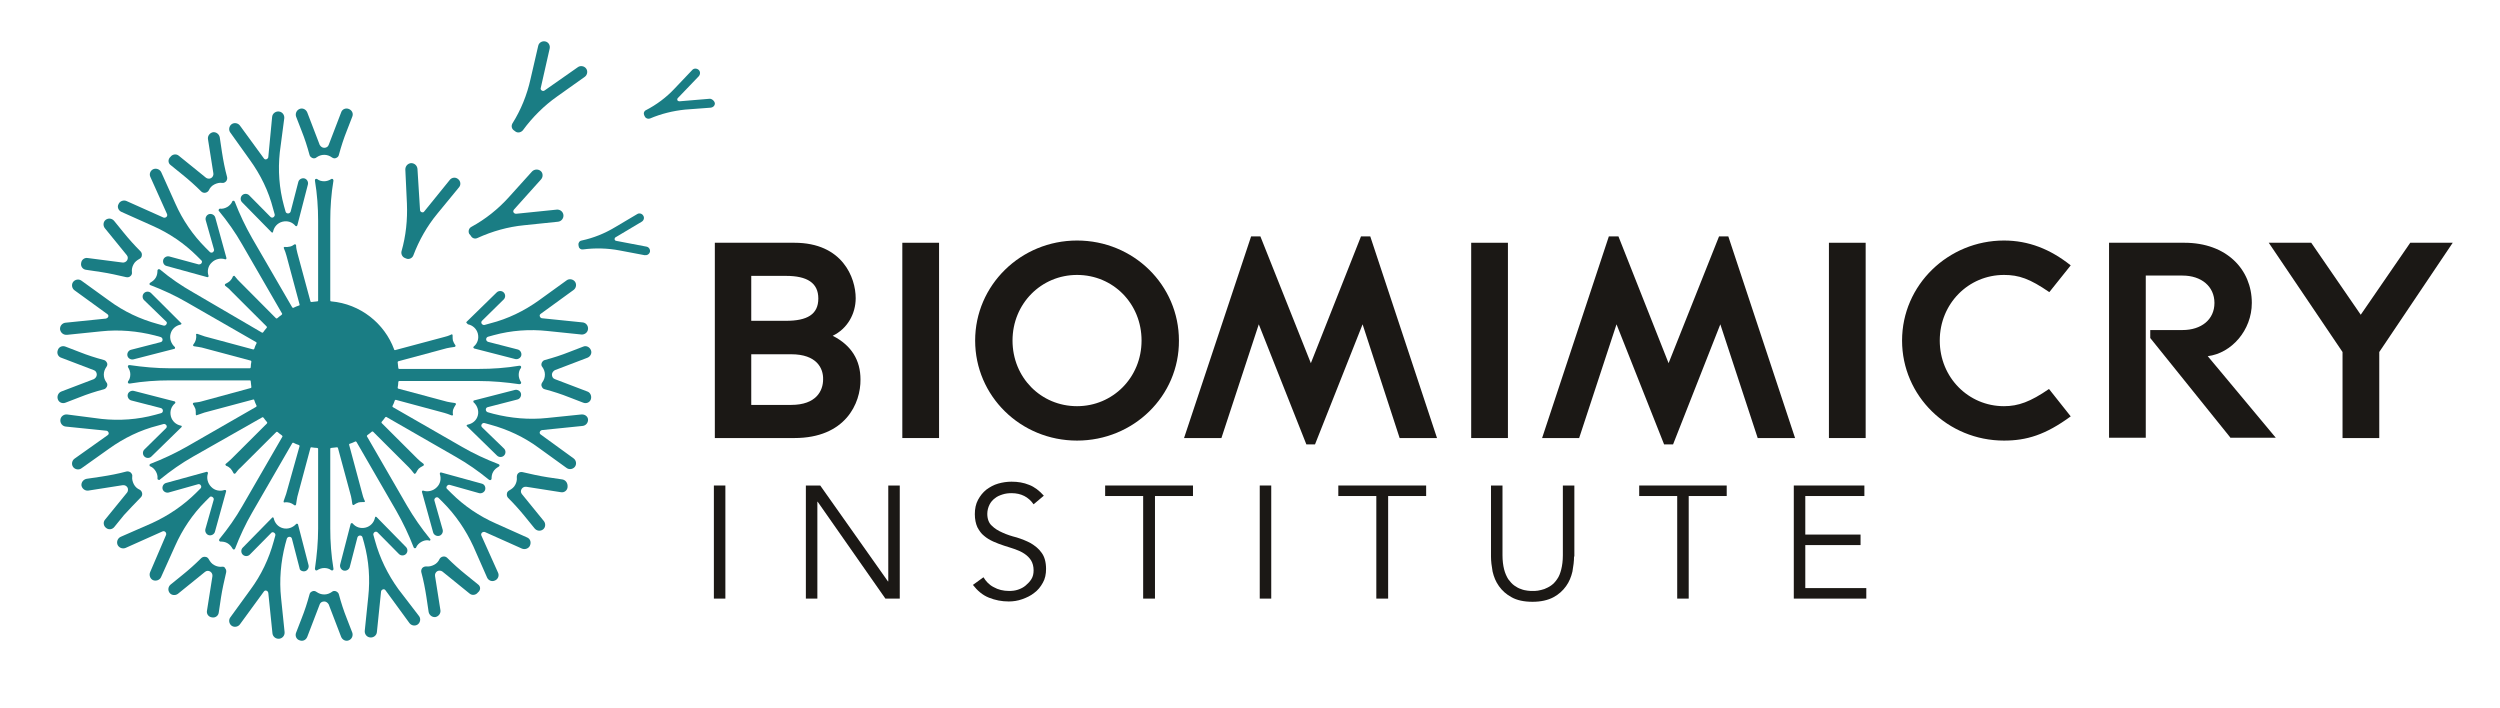
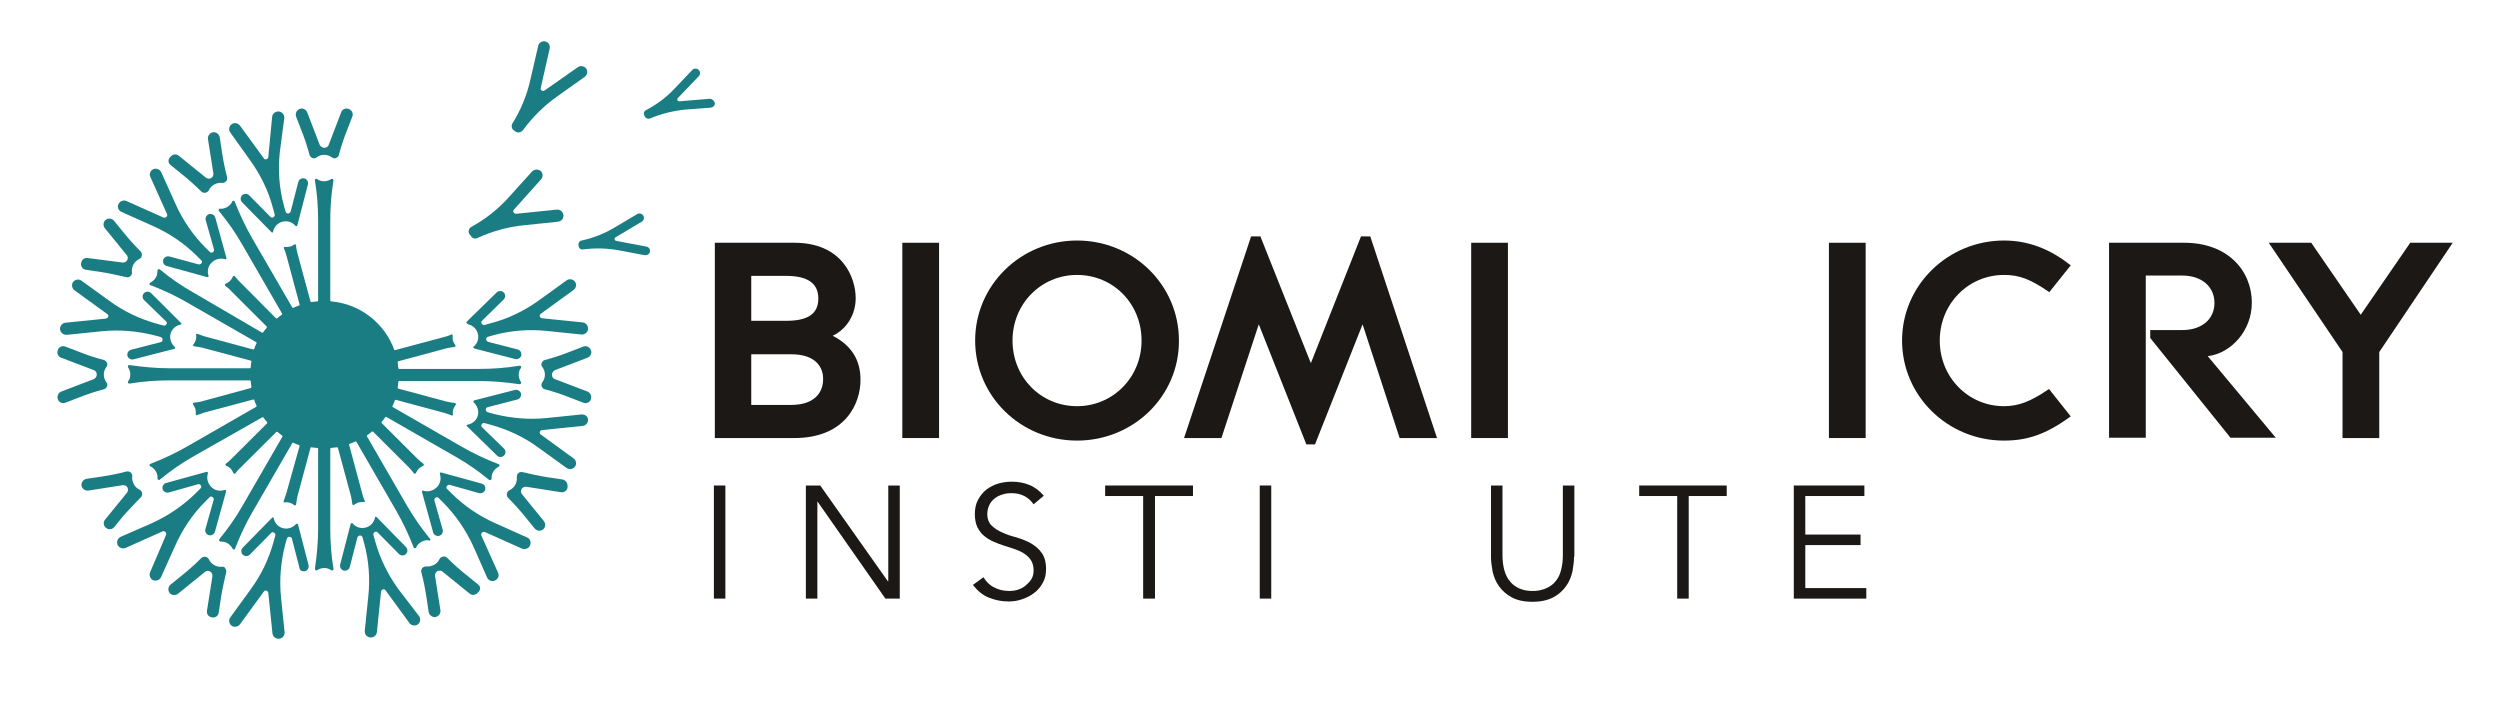
<svg xmlns="http://www.w3.org/2000/svg" width="300" height="85" viewBox="0 0 300 85" fill="none">
  <path d="M112.687 29.131H108.279V52.565H112.687V29.131Z" fill="#1B1815" class="letter" />
  <path d="M167.957 52.565L163.511 38.917L157.8 53.33H156.765L151.054 38.917L146.57 52.565H142.085L150.134 28.366H151.246L157.302 43.581L163.319 28.366H164.431L172.442 52.565H167.957Z" fill="#1B1815" class="letter" />
  <path d="M180.951 29.131H176.543V52.565H180.951V29.131Z" fill="#1B1815" class="letter" />
-   <path d="M210.924 52.565L206.439 38.917L200.767 53.33H199.693L193.982 38.917L189.498 52.565H185.052L193.062 28.366H194.212L200.23 43.581L206.286 28.366H207.397L215.408 52.565H210.924Z" fill="#1B1815" class="letter" />
  <path d="M223.879 29.131H219.471V52.565H223.879V29.131Z" fill="#1B1815" class="letter" />
  <path d="M285.512 42.243V52.565H281.104V42.243L272.25 29.131H277.348L283.289 37.77L289.23 29.131H294.327L285.512 42.243Z" fill="#1B1815" class="letter" />
  <path d="M87.045 58.261H85.665V71.832H87.045V58.261Z" fill="#1B1815" class="letter" />
  <path d="M106.554 69.768H106.593V58.261H107.972V71.832H106.248L98.122 60.211H98.084V71.832H96.704V58.261H98.428L106.554 69.768Z" fill="#1B1815" class="letter" />
  <path d="M138.597 71.832H137.179V59.523H132.618V58.261H143.158V59.523H138.597V71.832Z" fill="#1B1815" class="letter" />
  <path d="M152.549 58.261H151.169V71.832H152.549V58.261Z" fill="#1B1815" class="letter" />
-   <path d="M166.577 71.832H165.159V59.523H160.598V58.261H171.138V59.523H166.577V71.832Z" fill="#1B1815" class="letter" />
  <path d="M124.032 60.517C123.419 59.637 122.537 59.179 121.388 59.179C121.043 59.179 120.659 59.217 120.314 59.331C119.969 59.446 119.663 59.561 119.394 59.79C119.126 59.981 118.896 60.249 118.743 60.555C118.59 60.861 118.475 61.243 118.475 61.663C118.475 62.275 118.666 62.772 119.011 63.078C119.356 63.422 119.778 63.69 120.314 63.919C120.813 64.148 121.388 64.34 122.001 64.492C122.614 64.683 123.189 64.913 123.687 65.18C124.186 65.486 124.646 65.83 124.99 66.327C125.335 66.786 125.527 67.436 125.527 68.277C125.527 68.889 125.412 69.462 125.144 69.921C124.875 70.418 124.531 70.838 124.109 71.144C123.687 71.488 123.189 71.718 122.652 71.909C122.116 72.1 121.579 72.176 121.043 72.176C120.199 72.176 119.433 72.023 118.666 71.718C117.9 71.412 117.286 70.877 116.75 70.189L118.015 69.271C118.321 69.768 118.705 70.189 119.241 70.456C119.778 70.762 120.391 70.915 121.119 70.915C121.464 70.915 121.809 70.877 122.154 70.762C122.499 70.647 122.806 70.494 123.074 70.265C123.342 70.036 123.572 69.806 123.764 69.5C123.956 69.195 124.032 68.85 124.032 68.43C124.032 67.971 123.917 67.551 123.726 67.245C123.534 66.939 123.266 66.671 122.921 66.442C122.576 66.213 122.231 66.06 121.809 65.907C121.388 65.754 120.966 65.639 120.506 65.486C120.046 65.333 119.624 65.18 119.203 64.989C118.781 64.798 118.398 64.569 118.091 64.301C117.746 64.034 117.516 63.69 117.286 63.269C117.095 62.849 116.98 62.313 116.98 61.702C116.98 61.052 117.095 60.478 117.363 59.981C117.631 59.484 117.938 59.102 118.36 58.758C118.781 58.452 119.241 58.185 119.778 58.032C120.314 57.879 120.851 57.802 121.388 57.802C122.154 57.802 122.844 57.917 123.496 58.185C124.109 58.414 124.722 58.873 125.259 59.484L124.032 60.517Z" fill="#1B1815" class="letter" />
  <path d="M188.885 66.786C188.885 67.36 188.808 67.933 188.693 68.583C188.54 69.233 188.31 69.806 187.926 70.341C187.543 70.877 187.045 71.335 186.393 71.68C185.742 72.023 184.898 72.215 183.902 72.215C182.867 72.215 182.024 72.023 181.411 71.68C180.759 71.335 180.261 70.877 179.877 70.341C179.494 69.806 179.264 69.233 179.111 68.583C178.996 67.933 178.919 67.36 178.919 66.786V58.261H180.299V66.633C180.299 67.283 180.376 67.856 180.491 68.315C180.606 68.774 180.797 69.195 180.989 69.5C181.219 69.806 181.449 70.074 181.717 70.265C181.986 70.456 182.254 70.609 182.522 70.686C182.79 70.8 183.02 70.838 183.289 70.877C183.519 70.915 183.749 70.915 183.94 70.915C184.094 70.915 184.324 70.915 184.554 70.877C184.822 70.838 185.052 70.762 185.32 70.686C185.588 70.571 185.857 70.456 186.125 70.265C186.393 70.074 186.623 69.844 186.853 69.5C187.083 69.195 187.237 68.774 187.352 68.315C187.467 67.856 187.543 67.283 187.543 66.633V58.261H188.923V66.786H188.885Z" fill="#1B1815" class="letter" />
  <path d="M202.645 71.832H201.265V59.523H196.704V58.261H207.206V59.523H202.645V71.832Z" fill="#1B1815" class="letter" />
  <path d="M216.635 70.571H223.956V71.832H215.255V58.261H223.726V59.523H216.635V64.148H223.266V65.41H216.635V70.571Z" fill="#1B1815" class="letter" />
  <path d="M94.941 42.511H90.15V48.589H94.941C97.969 48.589 98.773 46.869 98.773 45.531C98.812 44.193 98.007 42.511 94.941 42.511ZM94.327 33.106H90.15V38.497H94.327C96.857 38.497 98.199 37.732 98.199 35.821C98.199 33.947 96.857 33.106 94.327 33.106ZM95.324 52.565H85.78V29.131H95.324C101.112 29.131 102.683 33.336 102.683 35.782C102.683 37.656 101.687 39.452 99.923 40.293C102.185 41.44 103.258 43.237 103.258 45.531C103.296 48.398 101.457 52.565 95.324 52.565Z" fill="#1B1815" class="letter" />
  <path d="M129.245 32.992C124.952 32.992 121.503 36.432 121.503 40.867C121.503 45.301 124.914 48.742 129.245 48.742C133.538 48.742 136.987 45.301 136.987 40.867C136.987 36.432 133.576 32.992 129.245 32.992ZM129.245 52.871C122.461 52.871 117.018 47.519 117.018 40.867C117.018 34.215 122.499 28.863 129.245 28.863C136.029 28.863 141.472 34.215 141.472 40.867C141.51 47.519 136.029 52.871 129.245 52.871Z" fill="#1B1815" class="letter" />
  <path d="M240.475 52.871C233.729 52.871 228.248 47.519 228.248 40.867C228.248 34.177 233.806 28.863 240.475 28.863C243.427 28.863 246.033 29.895 248.486 31.845L245.918 35.056C243.58 33.45 242.277 32.992 240.475 32.992C236.221 32.992 232.771 36.432 232.771 40.867C232.771 45.301 236.221 48.742 240.475 48.742C242.2 48.742 243.656 48.207 245.88 46.678L248.486 49.965C245.458 52.183 243.197 52.871 240.475 52.871Z" fill="#1B1815" class="letter" />
  <path d="M267.689 52.565L258.03 40.561V39.605H261.901C264.162 39.605 265.734 38.344 265.734 36.356C265.734 34.368 264.162 33.068 261.901 33.068H257.493V52.527H253.085V29.131H262.131C267.19 29.131 270.218 32.342 270.218 36.356C270.218 39.644 267.765 42.396 264.929 42.74L273.093 52.527H267.689V52.565Z" fill="#1B1815" class="letter" />
  <path d="M36.182 15.674C36.566 16.63 36.872 17.585 37.141 18.579C37.179 18.77 37.332 18.885 37.486 18.962C37.677 19.038 37.869 19 37.984 18.885C38.252 18.694 38.559 18.579 38.904 18.579C39.249 18.579 39.555 18.694 39.824 18.885C39.977 19 40.169 19.038 40.322 18.962C40.514 18.885 40.629 18.77 40.667 18.579C40.935 17.585 41.242 16.63 41.625 15.674L42.277 13.992C42.43 13.61 42.238 13.227 41.855 13.074C41.472 12.921 41.05 13.113 40.935 13.495L39.44 17.394C39.364 17.624 39.134 17.738 38.904 17.738C38.674 17.738 38.482 17.585 38.367 17.394L36.872 13.495C36.719 13.113 36.297 12.921 35.952 13.074C35.569 13.227 35.416 13.648 35.531 13.992L36.182 15.674Z" fill="#1A7D84" />
  <path d="M20.468 19.803L21.886 20.95C22.691 21.599 23.419 22.249 24.147 22.976C24.262 23.09 24.454 23.167 24.645 23.129C24.837 23.09 24.99 22.976 25.067 22.823C25.182 22.555 25.412 22.288 25.718 22.135C26.025 21.982 26.332 21.905 26.638 21.944C26.83 21.982 26.983 21.905 27.137 21.752C27.252 21.599 27.29 21.408 27.252 21.255C26.983 20.261 26.792 19.267 26.638 18.273L26.37 16.477C26.293 16.094 25.948 15.827 25.565 15.865C25.182 15.941 24.914 16.286 24.952 16.668L25.604 20.797C25.642 21.026 25.527 21.255 25.335 21.37C25.144 21.485 24.875 21.447 24.722 21.332L21.464 18.694C21.157 18.426 20.697 18.503 20.468 18.809C20.122 19.114 20.161 19.573 20.468 19.803Z" fill="#1A7D84" />
  <path d="M30.012 19.229C31.276 20.988 32.234 22.937 32.771 25.04L32.963 25.728C33.001 25.843 32.924 25.996 32.809 26.072C32.694 26.149 32.541 26.11 32.465 26.034L29.896 23.434C29.666 23.205 29.283 23.205 29.053 23.434C28.823 23.664 28.823 24.046 29.053 24.275L32.58 27.869C32.618 27.907 32.656 27.907 32.694 27.907C32.733 27.907 32.771 27.869 32.771 27.793C32.886 27.219 33.308 26.76 33.883 26.607C34.496 26.454 35.071 26.646 35.454 27.104C35.492 27.143 35.531 27.143 35.569 27.143C35.608 27.143 35.646 27.104 35.684 27.028L36.949 22.135C37.026 21.829 36.834 21.485 36.527 21.408C36.221 21.332 35.876 21.523 35.799 21.829L34.879 25.384C34.841 25.499 34.726 25.613 34.573 25.613C34.419 25.613 34.304 25.537 34.266 25.384L34.074 24.696C33.499 22.593 33.346 20.414 33.576 18.273L34.113 14.183C34.151 13.801 33.883 13.418 33.461 13.38C33.078 13.342 32.694 13.61 32.656 14.03L32.196 18.847C32.196 18.962 32.081 19.076 31.966 19.114C31.851 19.153 31.736 19.114 31.66 19L28.785 15.062C28.555 14.756 28.095 14.68 27.788 14.909C27.482 15.139 27.405 15.597 27.635 15.903L30.012 19.229Z" fill="#1A7D84" />
  <path d="M10.349 32.38L12.15 32.648C13.147 32.8 14.143 33.03 15.14 33.259C15.332 33.297 15.523 33.259 15.638 33.145C15.791 33.03 15.868 32.839 15.83 32.648C15.791 32.342 15.868 31.998 16.021 31.73C16.175 31.424 16.443 31.233 16.711 31.08C16.865 31.004 17.018 30.851 17.018 30.66C17.056 30.468 16.98 30.277 16.865 30.163C16.137 29.436 15.485 28.71 14.833 27.907L13.684 26.493C13.415 26.187 12.993 26.149 12.687 26.378C12.38 26.607 12.342 27.066 12.572 27.372L15.217 30.621C15.37 30.812 15.37 31.042 15.255 31.233C15.14 31.424 14.91 31.539 14.68 31.501L10.54 30.965C10.157 30.889 9.774 31.157 9.736 31.577C9.659 31.959 9.927 32.342 10.349 32.38Z" fill="#1A7D84" />
  <path d="M14.565 25.422L18.321 27.104C20.314 27.984 22.116 29.207 23.649 30.736L24.147 31.233C24.262 31.309 24.262 31.462 24.186 31.577C24.109 31.692 23.994 31.73 23.84 31.73L20.314 30.774C20.008 30.698 19.663 30.889 19.586 31.195C19.509 31.501 19.663 31.845 20.008 31.921L24.875 33.259C24.914 33.259 24.99 33.259 24.99 33.221C25.029 33.183 25.029 33.145 25.029 33.106C24.837 32.571 24.952 31.921 25.412 31.501C25.834 31.08 26.485 30.927 27.022 31.118C27.06 31.118 27.137 31.118 27.137 31.08C27.175 31.042 27.175 31.004 27.175 30.965L25.834 26.11C25.757 25.805 25.412 25.613 25.105 25.69C24.799 25.766 24.607 26.11 24.684 26.416L25.68 29.933C25.719 30.048 25.642 30.201 25.527 30.277C25.412 30.354 25.259 30.316 25.182 30.239L24.684 29.742C23.151 28.213 21.924 26.416 21.043 24.428L19.356 20.682C19.203 20.338 18.781 20.147 18.398 20.3C18.053 20.453 17.861 20.873 18.053 21.255L20.046 25.69C20.084 25.805 20.084 25.919 19.969 26.034C19.893 26.11 19.739 26.149 19.624 26.11L15.178 24.122C14.833 23.97 14.373 24.122 14.22 24.505C14.028 24.849 14.22 25.269 14.565 25.422Z" fill="#1A7D84" />
  <path d="M7.857 48.322L9.544 47.672C10.502 47.289 11.46 46.983 12.457 46.716C12.648 46.678 12.763 46.525 12.84 46.372C12.917 46.181 12.878 45.989 12.763 45.875C12.572 45.607 12.457 45.301 12.457 44.957C12.457 44.613 12.572 44.307 12.763 44.04C12.878 43.887 12.917 43.696 12.84 43.543C12.763 43.39 12.648 43.237 12.457 43.199C11.46 42.931 10.502 42.625 9.544 42.243L7.857 41.593C7.474 41.44 7.052 41.631 6.937 42.014C6.784 42.396 6.976 42.816 7.359 42.931L11.269 44.422C11.499 44.499 11.614 44.728 11.614 44.957C11.614 45.187 11.46 45.378 11.269 45.492L7.359 46.983C6.976 47.136 6.822 47.557 6.937 47.901C7.052 48.283 7.474 48.474 7.857 48.322Z" fill="#1A7D84" />
  <path d="M8.049 40.179L12.15 39.758C14.297 39.529 16.481 39.72 18.589 40.255L19.279 40.446C19.394 40.484 19.509 40.599 19.509 40.752C19.509 40.905 19.433 41.02 19.279 41.058L15.715 41.975C15.408 42.052 15.216 42.396 15.293 42.702C15.37 43.008 15.715 43.199 16.021 43.122L20.927 41.861C20.966 41.861 21.004 41.822 21.004 41.746C21.004 41.708 21.004 41.631 20.966 41.631C20.544 41.249 20.314 40.637 20.468 40.064C20.621 39.452 21.119 39.07 21.656 38.955C21.694 38.955 21.732 38.917 21.771 38.879C21.771 38.841 21.771 38.764 21.732 38.764L18.13 35.171C17.899 34.941 17.516 34.941 17.286 35.171C17.056 35.4 17.056 35.782 17.286 36.012L19.931 38.573C20.046 38.65 20.046 38.802 19.969 38.917C19.893 39.032 19.778 39.108 19.624 39.07L18.934 38.879C16.826 38.305 14.871 37.388 13.108 36.088L9.774 33.68C9.467 33.45 9.007 33.527 8.777 33.833C8.547 34.139 8.624 34.597 8.931 34.827L12.878 37.694C12.993 37.77 13.032 37.885 12.993 38C12.955 38.114 12.84 38.191 12.725 38.229L7.857 38.726C7.474 38.764 7.167 39.108 7.206 39.529C7.282 39.949 7.627 40.217 8.049 40.179Z" fill="#1A7D84" />
  <path d="M16.903 59.675C17.018 59.561 17.095 59.37 17.056 59.179C17.018 58.987 16.903 58.834 16.75 58.758C16.481 58.643 16.213 58.414 16.06 58.108C15.906 57.802 15.83 57.496 15.868 57.191C15.906 56.999 15.83 56.847 15.676 56.694C15.523 56.579 15.332 56.541 15.178 56.579C14.182 56.847 13.185 57.038 12.188 57.191L10.387 57.458C10.004 57.535 9.735 57.879 9.774 58.261C9.85 58.643 10.195 58.911 10.579 58.873L14.718 58.223C14.948 58.185 15.178 58.299 15.293 58.49C15.408 58.682 15.37 58.949 15.255 59.102L12.61 62.352C12.342 62.657 12.418 63.116 12.725 63.346C13.032 63.613 13.492 63.537 13.722 63.231L14.871 61.816C15.485 61.166 16.175 60.402 16.903 59.675Z" fill="#1A7D84" />
-   <path d="M13.108 53.827C14.872 52.565 16.826 51.609 18.934 51.074L19.624 50.883C19.739 50.845 19.893 50.921 19.969 51.036C20.046 51.15 20.008 51.303 19.931 51.38L17.325 53.941C17.095 54.17 17.095 54.553 17.325 54.782C17.555 55.011 17.938 55.011 18.168 54.782L21.771 51.265C21.809 51.227 21.809 51.189 21.809 51.15C21.809 51.112 21.771 51.074 21.694 51.074C21.119 50.959 20.659 50.539 20.506 49.965C20.353 49.354 20.544 48.78 21.004 48.398C21.043 48.36 21.043 48.322 21.043 48.283C21.043 48.245 21.004 48.207 20.966 48.169L16.06 46.907C15.753 46.831 15.408 47.022 15.332 47.328C15.255 47.633 15.447 47.977 15.753 48.054L19.318 48.971C19.433 49.01 19.548 49.124 19.548 49.277C19.548 49.43 19.471 49.545 19.318 49.583L18.628 49.774C16.52 50.348 14.335 50.501 12.188 50.271L8.049 49.736C7.666 49.698 7.282 49.965 7.244 50.386C7.206 50.768 7.474 51.15 7.896 51.189L12.764 51.686C12.879 51.686 12.993 51.8 13.032 51.915C13.07 52.03 13.032 52.144 12.917 52.221L8.931 55.05C8.624 55.279 8.547 55.738 8.777 56.044C9.007 56.35 9.467 56.426 9.774 56.197L13.108 53.827Z" fill="#1A7D84" />
  <path d="M26.639 68.009C26.332 68.048 25.987 67.971 25.719 67.818C25.412 67.665 25.22 67.398 25.067 67.13C24.99 66.977 24.837 66.824 24.645 66.824C24.454 66.786 24.262 66.863 24.147 66.977C23.419 67.704 22.691 68.353 21.886 69.003L20.468 70.15C20.161 70.418 20.123 70.838 20.353 71.144C20.582 71.45 21.043 71.488 21.349 71.259L24.607 68.621C24.799 68.468 25.029 68.468 25.22 68.583C25.412 68.698 25.527 68.927 25.489 69.156L24.837 73.285C24.76 73.667 25.029 74.05 25.45 74.088C25.834 74.164 26.217 73.897 26.255 73.476L26.523 71.679C26.677 70.686 26.907 69.692 27.137 68.698C27.175 68.506 27.137 68.315 27.022 68.201C26.983 68.048 26.792 67.971 26.639 68.009Z" fill="#1A7D84" />
  <path d="M24.645 60.172L25.144 59.675C25.22 59.561 25.374 59.561 25.489 59.637C25.604 59.714 25.68 59.828 25.642 59.981L24.645 63.498C24.569 63.804 24.76 64.148 25.067 64.225C25.374 64.301 25.719 64.11 25.795 63.804L27.137 58.949C27.137 58.911 27.137 58.834 27.098 58.834C27.06 58.796 27.022 58.796 26.945 58.796C26.409 58.987 25.757 58.873 25.335 58.414C24.914 57.993 24.76 57.344 24.952 56.808C24.952 56.77 24.952 56.694 24.914 56.656C24.875 56.617 24.837 56.617 24.799 56.617L19.931 57.955C19.624 58.032 19.433 58.376 19.509 58.682C19.586 58.987 19.931 59.179 20.238 59.102L23.764 58.108C23.879 58.07 24.032 58.108 24.109 58.261C24.185 58.376 24.147 58.529 24.07 58.605L23.572 59.102C22.039 60.631 20.238 61.855 18.244 62.772L14.488 64.416C14.143 64.569 13.952 64.989 14.105 65.372C14.258 65.716 14.68 65.907 15.063 65.754L19.509 63.766C19.624 63.728 19.739 63.728 19.854 63.843C19.931 63.919 19.969 64.072 19.931 64.187L18.015 68.659C17.861 69.003 18.015 69.462 18.359 69.615C18.704 69.768 19.164 69.615 19.318 69.271L21.004 65.525C21.886 63.537 23.112 61.702 24.645 60.172Z" fill="#1A7D84" />
-   <path d="M41.625 74.241C41.242 73.285 40.935 72.329 40.667 71.335C40.629 71.144 40.475 71.03 40.322 70.953C40.13 70.877 39.939 70.915 39.824 71.03C39.555 71.221 39.249 71.335 38.904 71.335C38.559 71.335 38.252 71.221 37.984 71.03C37.831 70.915 37.639 70.877 37.486 70.953C37.294 71.03 37.179 71.144 37.141 71.335C36.872 72.329 36.566 73.285 36.182 74.241L35.531 75.923C35.377 76.305 35.569 76.726 35.953 76.84C36.336 76.993 36.719 76.802 36.872 76.42L38.367 72.52C38.444 72.291 38.674 72.176 38.904 72.176C39.134 72.176 39.325 72.329 39.44 72.52L40.935 76.42C41.089 76.802 41.51 76.993 41.855 76.84C42.238 76.688 42.392 76.267 42.277 75.923L41.625 74.241Z" fill="#1A7D84" />
  <path d="M36.604 68.545C36.911 68.468 37.102 68.124 37.026 67.818L35.761 62.925C35.761 62.887 35.722 62.849 35.646 62.849C35.608 62.849 35.531 62.849 35.531 62.887C35.148 63.307 34.534 63.537 33.959 63.384C33.346 63.231 32.963 62.734 32.848 62.199C32.848 62.16 32.809 62.122 32.771 62.084C32.733 62.084 32.656 62.084 32.656 62.122L29.13 65.716C28.9 65.945 28.9 66.327 29.13 66.557C29.36 66.786 29.743 66.786 29.973 66.557L32.541 63.957C32.618 63.843 32.771 63.843 32.886 63.919C33.001 63.995 33.078 64.11 33.039 64.263L32.848 64.951C32.273 67.054 31.353 69.003 30.05 70.762L27.635 74.088C27.405 74.394 27.482 74.853 27.788 75.082C28.095 75.311 28.555 75.235 28.785 74.929L31.66 70.991C31.736 70.877 31.851 70.838 31.966 70.877C32.081 70.915 32.158 70.991 32.196 71.144L32.694 75.999C32.733 76.382 33.078 76.688 33.499 76.649C33.883 76.611 34.189 76.267 34.151 75.846L33.729 71.756C33.499 69.615 33.691 67.436 34.228 65.333L34.419 64.645C34.458 64.531 34.573 64.416 34.726 64.416C34.879 64.416 34.994 64.492 35.032 64.645L35.952 68.201C35.952 68.43 36.297 68.621 36.604 68.545Z" fill="#1A7D84" />
  <path d="M51.629 64.836C51.667 64.76 51.667 64.683 51.59 64.645C50.556 63.384 49.636 62.046 48.831 60.669L44.04 52.374C44.001 52.336 44.04 52.259 44.078 52.221C44.27 52.068 44.461 51.953 44.615 51.8C44.653 51.762 44.73 51.762 44.768 51.8L49.061 56.082C49.214 56.235 49.444 56.502 49.674 56.808C49.712 56.847 49.751 56.885 49.789 56.847C49.827 56.847 49.866 56.808 49.904 56.77C50.019 56.541 50.172 56.311 50.249 56.235C50.326 56.158 50.556 56.005 50.786 55.891C50.824 55.891 50.862 55.814 50.862 55.776C50.862 55.738 50.862 55.7 50.824 55.661C50.556 55.47 50.249 55.203 50.096 55.05L45.803 50.768C45.764 50.73 45.764 50.654 45.803 50.615C45.956 50.424 46.109 50.271 46.224 50.08C46.263 50.042 46.339 50.004 46.378 50.042L54.695 54.82C56.113 55.623 57.416 56.541 58.681 57.573C58.72 57.611 58.796 57.611 58.873 57.611C58.95 57.573 58.988 57.496 58.988 57.458C58.988 57.152 59.026 56.885 59.18 56.617C59.333 56.35 59.563 56.158 59.831 56.005C59.908 55.967 59.946 55.891 59.946 55.853C59.946 55.776 59.908 55.738 59.831 55.7C58.336 55.126 56.842 54.438 55.462 53.635L47.144 48.857C47.106 48.819 47.068 48.78 47.106 48.704C47.221 48.513 47.298 48.283 47.374 48.054C47.413 48.016 47.451 47.977 47.489 47.977L53.315 49.545C53.507 49.583 53.89 49.736 54.197 49.851C54.235 49.851 54.273 49.851 54.312 49.851C54.35 49.812 54.389 49.774 54.35 49.736C54.312 49.507 54.35 49.201 54.389 49.124C54.427 49.01 54.542 48.78 54.695 48.551C54.733 48.513 54.733 48.474 54.695 48.436C54.695 48.398 54.618 48.36 54.58 48.36C54.235 48.322 53.852 48.245 53.66 48.207L47.796 46.639C47.758 46.639 47.719 46.563 47.719 46.525C47.758 46.295 47.796 46.066 47.796 45.837C47.796 45.798 47.834 45.722 47.911 45.722H57.493C59.103 45.722 60.751 45.875 62.322 46.104C62.399 46.104 62.476 46.066 62.514 46.028C62.553 45.951 62.553 45.875 62.514 45.837C62.361 45.607 62.246 45.301 62.246 44.996C62.246 44.69 62.322 44.384 62.514 44.154C62.553 44.078 62.553 44.002 62.514 43.963C62.476 43.887 62.399 43.887 62.322 43.887C60.713 44.154 59.103 44.269 57.493 44.269H47.911C47.834 44.269 47.796 44.231 47.796 44.154C47.758 43.925 47.758 43.696 47.719 43.466C47.719 43.428 47.758 43.352 47.796 43.352L53.622 41.784C53.813 41.746 54.197 41.67 54.542 41.631C54.58 41.631 54.618 41.593 54.657 41.555C54.657 41.517 54.657 41.478 54.657 41.44C54.504 41.249 54.389 40.981 54.35 40.867C54.312 40.752 54.312 40.485 54.312 40.255C54.312 40.217 54.312 40.179 54.273 40.141C54.235 40.102 54.197 40.102 54.158 40.141C53.852 40.293 53.469 40.408 53.277 40.446L47.413 42.014C47.374 42.014 47.298 42.014 47.298 41.937C46.148 38.803 43.235 36.471 39.747 36.165C39.67 36.165 39.632 36.126 39.632 36.05V26.493C39.632 24.887 39.747 23.243 40.015 21.676C40.015 21.599 39.977 21.523 39.938 21.485C39.862 21.447 39.785 21.447 39.747 21.485C39.517 21.638 39.21 21.752 38.904 21.752C38.597 21.752 38.29 21.676 38.06 21.485C37.984 21.447 37.907 21.447 37.869 21.485C37.792 21.523 37.792 21.599 37.792 21.676C38.06 23.282 38.175 24.887 38.175 26.493V36.05C38.175 36.126 38.137 36.165 38.06 36.165C37.83 36.203 37.6 36.203 37.37 36.241C37.332 36.241 37.255 36.203 37.255 36.165L35.684 30.354C35.607 30.048 35.531 29.742 35.531 29.436C35.531 29.398 35.492 29.36 35.454 29.322C35.416 29.322 35.377 29.322 35.339 29.322C35.186 29.436 34.994 29.551 34.802 29.589C34.611 29.628 34.381 29.666 34.189 29.628C34.151 29.628 34.112 29.628 34.074 29.666C34.036 29.704 34.036 29.742 34.074 29.819C34.189 30.086 34.304 30.392 34.381 30.698L35.952 36.547C35.952 36.585 35.952 36.662 35.876 36.662C35.646 36.738 35.454 36.815 35.224 36.929C35.186 36.968 35.109 36.929 35.071 36.891L30.241 28.557C29.436 27.143 28.747 25.69 28.172 24.199C28.133 24.122 28.095 24.084 28.018 24.084C27.942 24.084 27.865 24.122 27.865 24.199C27.75 24.467 27.52 24.696 27.252 24.849C26.983 25.002 26.677 25.078 26.408 25.04C26.332 25.04 26.255 25.078 26.255 25.155C26.217 25.231 26.217 25.308 26.293 25.346C27.328 26.607 28.248 27.907 29.053 29.322L33.844 37.617C33.883 37.656 33.844 37.732 33.806 37.77C33.614 37.923 33.423 38.038 33.269 38.191C33.231 38.229 33.154 38.229 33.116 38.191L28.785 33.833C28.631 33.68 28.363 33.412 28.172 33.145C28.133 33.106 28.095 33.068 28.056 33.106C28.018 33.106 27.98 33.145 27.942 33.183C27.865 33.412 27.712 33.603 27.597 33.718C27.482 33.833 27.29 33.947 27.06 34.062C27.022 34.062 26.983 34.139 26.983 34.177C26.983 34.215 26.983 34.253 27.022 34.291C27.29 34.483 27.558 34.712 27.712 34.903L32.004 39.185C32.043 39.223 32.043 39.3 32.004 39.338C31.851 39.529 31.698 39.682 31.583 39.873C31.544 39.911 31.468 39.949 31.43 39.911L23.189 35.094C21.771 34.291 20.429 33.374 19.203 32.342C19.164 32.303 19.088 32.303 19.011 32.303C18.934 32.342 18.896 32.418 18.896 32.456C18.896 32.724 18.858 33.03 18.704 33.297C18.551 33.565 18.321 33.756 18.053 33.909C17.976 33.947 17.938 34.024 17.938 34.062C17.938 34.139 17.976 34.215 18.053 34.215C19.547 34.788 21.042 35.477 22.422 36.279L30.74 41.058C30.778 41.096 30.816 41.134 30.778 41.211C30.663 41.402 30.586 41.631 30.51 41.861C30.471 41.899 30.433 41.937 30.395 41.937L24.569 40.37C24.339 40.293 23.994 40.179 23.687 40.064C23.649 40.064 23.61 40.064 23.572 40.064C23.534 40.102 23.495 40.141 23.534 40.179C23.572 40.408 23.534 40.638 23.495 40.79C23.457 40.943 23.342 41.173 23.189 41.364C23.15 41.402 23.15 41.44 23.189 41.478C23.189 41.517 23.265 41.555 23.304 41.555C23.649 41.593 23.994 41.67 24.224 41.708L30.088 43.275C30.126 43.275 30.165 43.352 30.165 43.39C30.126 43.619 30.088 43.849 30.088 44.078C30.088 44.116 30.05 44.193 29.973 44.193H20.391C18.781 44.193 17.133 44.04 15.561 43.81C15.485 43.81 15.408 43.81 15.37 43.887C15.331 43.963 15.331 44.04 15.37 44.078C15.523 44.307 15.638 44.613 15.638 44.919C15.638 45.225 15.561 45.531 15.37 45.76C15.331 45.837 15.331 45.913 15.37 45.951C15.408 46.028 15.485 46.028 15.561 46.028C17.171 45.76 18.781 45.645 20.391 45.645H29.973C30.05 45.645 30.088 45.684 30.088 45.76C30.126 45.989 30.126 46.219 30.165 46.448C30.165 46.525 30.126 46.563 30.088 46.563L24.185 48.169C23.955 48.245 23.61 48.283 23.265 48.322C23.227 48.322 23.189 48.36 23.15 48.398C23.15 48.436 23.15 48.474 23.15 48.513C23.304 48.704 23.38 48.933 23.457 49.086C23.495 49.239 23.495 49.468 23.495 49.698C23.495 49.736 23.495 49.774 23.534 49.812C23.572 49.851 23.61 49.851 23.649 49.812C23.955 49.698 24.3 49.583 24.53 49.507L30.395 47.939C30.433 47.939 30.51 47.939 30.51 48.016C30.586 48.245 30.663 48.436 30.778 48.666C30.816 48.704 30.778 48.78 30.74 48.819L22.422 53.597C21.004 54.4 19.547 55.088 18.053 55.661C17.976 55.7 17.938 55.738 17.938 55.814C17.938 55.891 17.976 55.967 18.053 55.967C18.321 56.082 18.551 56.311 18.704 56.579C18.858 56.847 18.934 57.152 18.896 57.42C18.896 57.496 18.934 57.573 19.011 57.573C19.088 57.611 19.164 57.611 19.203 57.535C20.467 56.502 21.771 55.585 23.189 54.782L31.468 50.08C31.506 50.042 31.583 50.08 31.621 50.118C31.774 50.309 31.889 50.501 32.043 50.654C32.081 50.692 32.081 50.768 32.043 50.806L27.788 55.05C27.635 55.203 27.328 55.47 27.098 55.661C27.06 55.7 27.022 55.738 27.06 55.776C27.06 55.814 27.098 55.853 27.137 55.891C27.367 55.967 27.558 56.12 27.673 56.235C27.788 56.35 27.903 56.541 28.018 56.77C28.018 56.808 28.095 56.847 28.133 56.847C28.172 56.847 28.21 56.847 28.248 56.808C28.44 56.541 28.67 56.273 28.861 56.12L33.154 51.839C33.193 51.8 33.269 51.8 33.308 51.839C33.499 51.992 33.653 52.144 33.844 52.259C33.883 52.297 33.921 52.374 33.883 52.412L29.091 60.708C28.287 62.122 27.367 63.422 26.332 64.683C26.293 64.722 26.293 64.798 26.293 64.875C26.332 64.951 26.408 64.989 26.447 64.989C26.753 64.989 27.022 65.028 27.29 65.18C27.558 65.333 27.75 65.563 27.903 65.83C27.942 65.907 28.018 65.945 28.056 65.945C28.133 65.945 28.172 65.907 28.21 65.83C28.785 64.34 29.475 62.849 30.28 61.472L35.071 53.177C35.109 53.138 35.147 53.1 35.224 53.138C35.416 53.253 35.646 53.33 35.876 53.406C35.914 53.444 35.952 53.482 35.952 53.521L34.343 59.255C34.266 59.484 34.151 59.828 34.036 60.134C34.036 60.172 34.036 60.211 34.036 60.249C34.074 60.287 34.112 60.325 34.151 60.287C34.381 60.249 34.611 60.287 34.764 60.325C34.917 60.364 35.147 60.478 35.339 60.631C35.377 60.669 35.416 60.669 35.454 60.631C35.492 60.631 35.531 60.555 35.531 60.517C35.569 60.172 35.646 59.828 35.684 59.599L37.255 53.75C37.255 53.712 37.332 53.674 37.37 53.674C37.6 53.712 37.83 53.75 38.06 53.75C38.099 53.75 38.175 53.788 38.175 53.865V63.422C38.175 65.028 38.022 66.671 37.792 68.239C37.792 68.315 37.83 68.392 37.869 68.43C37.945 68.468 38.022 68.468 38.06 68.43C38.29 68.277 38.597 68.162 38.904 68.162C39.21 68.162 39.517 68.239 39.747 68.43C39.824 68.468 39.9 68.468 39.938 68.43C40.015 68.392 40.015 68.315 40.015 68.239C39.747 66.633 39.632 65.028 39.632 63.422V53.865C39.632 53.788 39.67 53.75 39.747 53.75C39.977 53.712 40.207 53.712 40.437 53.674C40.475 53.674 40.552 53.712 40.552 53.75L42.123 59.561C42.162 59.752 42.238 60.134 42.277 60.478C42.277 60.517 42.315 60.555 42.353 60.593C42.392 60.631 42.43 60.593 42.468 60.593C42.66 60.44 42.928 60.325 43.043 60.287C43.158 60.249 43.426 60.249 43.656 60.249C43.695 60.249 43.733 60.249 43.771 60.211C43.81 60.172 43.81 60.134 43.771 60.096C43.618 59.79 43.503 59.408 43.465 59.217L41.893 53.368C41.893 53.33 41.893 53.253 41.97 53.253C42.2 53.177 42.392 53.1 42.621 52.985C42.66 52.947 42.736 52.985 42.775 53.024L47.566 61.319C48.371 62.734 49.061 64.186 49.636 65.677C49.674 65.754 49.712 65.792 49.789 65.792C49.866 65.792 49.942 65.754 49.942 65.677C50.057 65.41 50.287 65.18 50.556 65.028C50.824 64.875 51.13 64.798 51.399 64.836C51.514 64.913 51.59 64.875 51.629 64.836Z" fill="#1A7D84" />
  <path d="M57.34 70.112L55.922 68.965C55.117 68.315 54.389 67.665 53.66 66.939C53.545 66.824 53.354 66.748 53.162 66.786C52.971 66.824 52.817 66.939 52.74 67.092C52.626 67.359 52.395 67.627 52.089 67.78C51.782 67.933 51.476 68.009 51.169 67.971C50.977 67.971 50.824 68.009 50.671 68.162C50.556 68.315 50.517 68.506 50.556 68.659C50.824 69.653 51.016 70.647 51.169 71.641L51.437 73.438C51.514 73.82 51.859 74.088 52.242 74.05C52.626 73.973 52.894 73.629 52.855 73.247L52.204 69.118C52.166 68.889 52.281 68.659 52.472 68.545C52.664 68.43 52.932 68.468 53.086 68.583L56.343 71.221C56.65 71.488 57.11 71.412 57.34 71.106C57.723 70.8 57.685 70.341 57.34 70.112Z" fill="#1A7D84" />
  <path d="M47.796 70.686C46.531 68.927 45.573 66.977 44.998 64.875L44.806 64.186C44.768 64.072 44.845 63.919 44.96 63.843C45.075 63.766 45.228 63.804 45.305 63.881L47.873 66.48C48.103 66.71 48.486 66.71 48.716 66.48C48.946 66.251 48.946 65.869 48.716 65.639L45.19 62.046C45.151 62.008 45.113 62.008 45.075 62.008C45.036 62.008 44.998 62.046 44.998 62.122C44.883 62.696 44.461 63.154 43.886 63.307C43.273 63.46 42.698 63.269 42.315 62.81C42.277 62.772 42.238 62.772 42.2 62.772C42.162 62.772 42.123 62.81 42.085 62.849L40.82 67.742C40.743 68.048 40.935 68.392 41.242 68.468C41.548 68.545 41.893 68.353 41.97 68.048L42.89 64.492C42.928 64.378 43.043 64.263 43.197 64.263C43.35 64.263 43.465 64.339 43.503 64.492L43.695 65.18C44.27 67.283 44.423 69.462 44.193 71.603L43.771 75.694C43.733 76.076 44.001 76.458 44.423 76.496C44.806 76.534 45.19 76.267 45.228 75.846L45.726 70.991C45.726 70.877 45.841 70.762 45.956 70.724C46.071 70.686 46.186 70.724 46.263 70.838L49.138 74.776C49.367 75.082 49.827 75.158 50.134 74.929C50.441 74.7 50.517 74.241 50.287 73.935L47.796 70.686Z" fill="#1A7D84" />
  <path d="M67.497 57.535L65.696 57.267C64.699 57.114 63.703 56.885 62.706 56.655C62.514 56.617 62.323 56.655 62.208 56.77C62.054 56.885 62.016 57.076 62.016 57.267C62.054 57.573 61.978 57.917 61.825 58.184C61.671 58.49 61.403 58.681 61.135 58.834C60.981 58.911 60.828 59.064 60.828 59.255C60.79 59.446 60.866 59.637 60.981 59.752C61.709 60.478 62.361 61.205 63.013 62.007L64.163 63.422C64.431 63.728 64.853 63.766 65.159 63.537C65.466 63.307 65.504 62.849 65.274 62.543L62.629 59.293C62.476 59.102 62.476 58.873 62.591 58.681C62.706 58.49 62.936 58.376 63.166 58.414L67.305 59.064C67.689 59.14 68.072 58.873 68.11 58.452C68.149 57.955 67.88 57.611 67.497 57.535Z" fill="#1A7D84" />
  <path d="M63.243 64.492L59.486 62.81C57.493 61.931 55.692 60.708 54.159 59.178L53.66 58.681C53.545 58.605 53.545 58.452 53.622 58.337C53.699 58.223 53.814 58.146 53.967 58.184L57.493 59.178C57.8 59.255 58.145 59.064 58.222 58.758C58.298 58.452 58.145 58.108 57.8 58.032L52.932 56.694C52.894 56.694 52.817 56.694 52.817 56.732C52.779 56.77 52.779 56.808 52.779 56.885C52.971 57.42 52.855 58.07 52.396 58.49C51.974 58.911 51.322 59.064 50.786 58.873C50.747 58.873 50.671 58.873 50.671 58.911C50.632 58.949 50.632 58.987 50.632 59.026L51.974 63.881C52.051 64.186 52.396 64.378 52.702 64.301C53.009 64.225 53.2 63.881 53.124 63.575L52.127 60.058C52.089 59.943 52.166 59.79 52.281 59.714C52.396 59.637 52.549 59.675 52.626 59.752L53.124 60.249C54.657 61.778 55.883 63.575 56.803 65.563L58.452 69.309C58.605 69.653 59.026 69.844 59.41 69.653C59.755 69.5 59.946 69.08 59.755 68.698L57.762 64.263C57.723 64.148 57.723 64.034 57.838 63.919C57.915 63.842 58.068 63.804 58.183 63.842L62.629 65.83C62.974 65.983 63.434 65.83 63.588 65.486C63.779 65.066 63.626 64.645 63.243 64.492Z" fill="#1A7D84" />
  <path d="M70.487 46.983L66.577 45.492C66.347 45.416 66.232 45.187 66.232 44.957C66.232 44.728 66.385 44.537 66.577 44.422L70.487 42.931C70.87 42.778 71.062 42.358 70.908 42.014C70.755 41.631 70.333 41.44 69.989 41.593L68.302 42.243C67.344 42.625 66.385 42.931 65.389 43.199C65.197 43.237 65.082 43.39 65.006 43.543C64.929 43.734 64.967 43.925 65.082 44.04C65.274 44.307 65.389 44.613 65.389 44.957C65.389 45.301 65.274 45.607 65.082 45.875C64.967 46.028 64.929 46.219 65.006 46.372C65.082 46.563 65.197 46.678 65.389 46.716C66.385 46.983 67.344 47.289 68.302 47.672L69.989 48.322C70.372 48.474 70.793 48.283 70.908 47.901C71.023 47.519 70.832 47.098 70.487 46.983Z" fill="#1A7D84" />
  <path d="M69.758 49.736L65.657 50.157C63.511 50.386 61.326 50.195 59.218 49.66L58.528 49.468C58.413 49.43 58.298 49.316 58.298 49.163C58.298 49.01 58.375 48.895 58.528 48.857L62.093 47.939C62.399 47.863 62.591 47.519 62.514 47.213C62.438 46.907 62.093 46.716 61.786 46.792L56.88 48.054C56.842 48.054 56.803 48.092 56.803 48.169C56.803 48.207 56.803 48.283 56.842 48.283C57.263 48.666 57.493 49.277 57.34 49.851C57.187 50.462 56.688 50.845 56.113 50.959C56.075 50.959 56.037 50.998 55.998 51.036C55.998 51.074 55.998 51.151 56.037 51.151L59.64 54.667C59.87 54.897 60.253 54.897 60.483 54.667C60.713 54.438 60.713 54.056 60.483 53.827L57.838 51.265C57.761 51.189 57.723 51.036 57.8 50.921C57.877 50.806 57.992 50.73 58.145 50.768L58.835 50.959C60.943 51.533 62.898 52.45 64.661 53.75L67.995 56.158C68.302 56.388 68.762 56.311 68.992 56.006C69.222 55.7 69.145 55.241 68.839 55.012L64.891 52.144C64.776 52.068 64.737 51.953 64.776 51.839C64.814 51.724 64.891 51.647 65.044 51.609L69.912 51.112C70.295 51.074 70.602 50.73 70.563 50.309C70.525 49.965 70.18 49.698 69.758 49.736Z" fill="#1A7D84" />
  <path d="M56.152 38.917C56.727 39.032 57.187 39.452 57.34 40.026C57.493 40.637 57.302 41.211 56.842 41.593C56.803 41.631 56.803 41.67 56.803 41.708C56.803 41.746 56.842 41.784 56.918 41.822L61.824 43.084C62.131 43.16 62.476 42.969 62.553 42.663C62.629 42.358 62.438 42.014 62.131 41.937L58.566 41.02C58.452 40.981 58.337 40.867 58.337 40.714C58.337 40.599 58.413 40.446 58.566 40.408L59.256 40.217C61.364 39.643 63.549 39.49 65.696 39.72L69.758 40.14C70.142 40.179 70.525 39.911 70.563 39.49C70.602 39.108 70.333 38.726 69.912 38.688L65.044 38.191C64.929 38.191 64.814 38.076 64.776 37.961C64.737 37.847 64.776 37.732 64.891 37.656L68.839 34.788C69.145 34.559 69.222 34.1 68.992 33.794C68.762 33.489 68.302 33.412 67.995 33.642L64.661 36.05C62.898 37.312 60.943 38.267 58.835 38.802L58.145 38.994C58.03 39.032 57.877 38.955 57.8 38.841C57.723 38.726 57.761 38.573 57.838 38.497L60.445 35.935C60.675 35.706 60.675 35.324 60.445 35.094C60.215 34.865 59.831 34.865 59.601 35.094L55.998 38.611C55.96 38.65 55.96 38.688 55.96 38.726C56.075 38.841 56.113 38.879 56.152 38.917Z" fill="#1A7D84" />
-   <path d="M48.601 30.965L48.793 31.042C49.099 31.157 49.483 30.965 49.597 30.66C50.288 28.825 51.246 27.143 52.472 25.652L55.079 22.479C55.347 22.173 55.27 21.714 54.964 21.485C54.657 21.217 54.197 21.294 53.967 21.599L50.901 25.384C50.824 25.499 50.709 25.499 50.594 25.46C50.479 25.422 50.403 25.308 50.403 25.193L50.096 20.261C50.057 19.879 49.751 19.573 49.329 19.573C48.946 19.611 48.639 19.917 48.639 20.338L48.831 24.428C48.908 26.378 48.716 28.29 48.179 30.163C48.103 30.507 48.294 30.851 48.601 30.965Z" fill="#1A7D84" />
  <path d="M56.497 28.29C56.65 28.595 56.995 28.71 57.302 28.557C59.065 27.754 60.943 27.219 62.898 27.028L66.961 26.607C67.344 26.569 67.65 26.225 67.612 25.805C67.574 25.422 67.229 25.116 66.807 25.155L61.94 25.652C61.825 25.652 61.709 25.613 61.633 25.499C61.556 25.384 61.594 25.269 61.671 25.155L64.929 21.523C65.198 21.217 65.159 20.758 64.891 20.529C64.584 20.261 64.124 20.3 63.856 20.567L61.096 23.625C59.793 25.078 58.26 26.302 56.574 27.219C56.267 27.372 56.152 27.754 56.305 28.06L56.497 28.29Z" fill="#1A7D84" />
  <path d="M77.539 29.589L73.936 28.901C73.86 28.901 73.783 28.825 73.745 28.71C73.745 28.634 73.783 28.519 73.86 28.481L77.003 26.607C77.271 26.454 77.348 26.11 77.194 25.881C77.041 25.613 76.696 25.537 76.466 25.69L73.821 27.257C72.556 28.022 71.215 28.557 69.797 28.863C69.528 28.901 69.375 29.169 69.413 29.398L69.452 29.589C69.49 29.819 69.72 29.971 69.95 29.933C71.407 29.742 72.901 29.78 74.32 30.048L77.348 30.621C77.654 30.66 77.922 30.507 77.999 30.201C78.037 29.895 77.846 29.628 77.539 29.589Z" fill="#1A7D84" />
  <path d="M85.167 11.851L81.525 12.157C81.449 12.157 81.334 12.119 81.296 12.042C81.257 11.966 81.257 11.851 81.334 11.774L83.864 9.137C84.055 8.907 84.055 8.563 83.825 8.372C83.595 8.181 83.25 8.181 83.059 8.41L80.951 10.628C79.954 11.698 78.766 12.577 77.501 13.227C77.271 13.342 77.194 13.61 77.309 13.839L77.386 13.992C77.501 14.221 77.769 14.298 77.999 14.221C79.341 13.648 80.759 13.304 82.215 13.151L85.282 12.921C85.588 12.883 85.818 12.654 85.78 12.348C85.703 12.08 85.435 11.851 85.167 11.851Z" fill="#1A7D84" />
  <path d="M61.709 15.674L61.863 15.789C62.131 15.98 62.514 15.903 62.744 15.636C63.894 14.068 65.274 12.692 66.845 11.583L70.18 9.213C70.487 8.984 70.563 8.525 70.333 8.219C70.103 7.913 69.643 7.837 69.337 8.066L65.351 10.857C65.236 10.934 65.121 10.934 65.006 10.857C64.891 10.781 64.852 10.666 64.891 10.551L65.964 5.811C66.04 5.429 65.811 5.046 65.427 4.97C65.044 4.893 64.661 5.123 64.584 5.505L63.664 9.481C63.242 11.392 62.514 13.189 61.479 14.833C61.326 15.139 61.403 15.483 61.709 15.674Z" fill="#1A7D84" />
</svg>